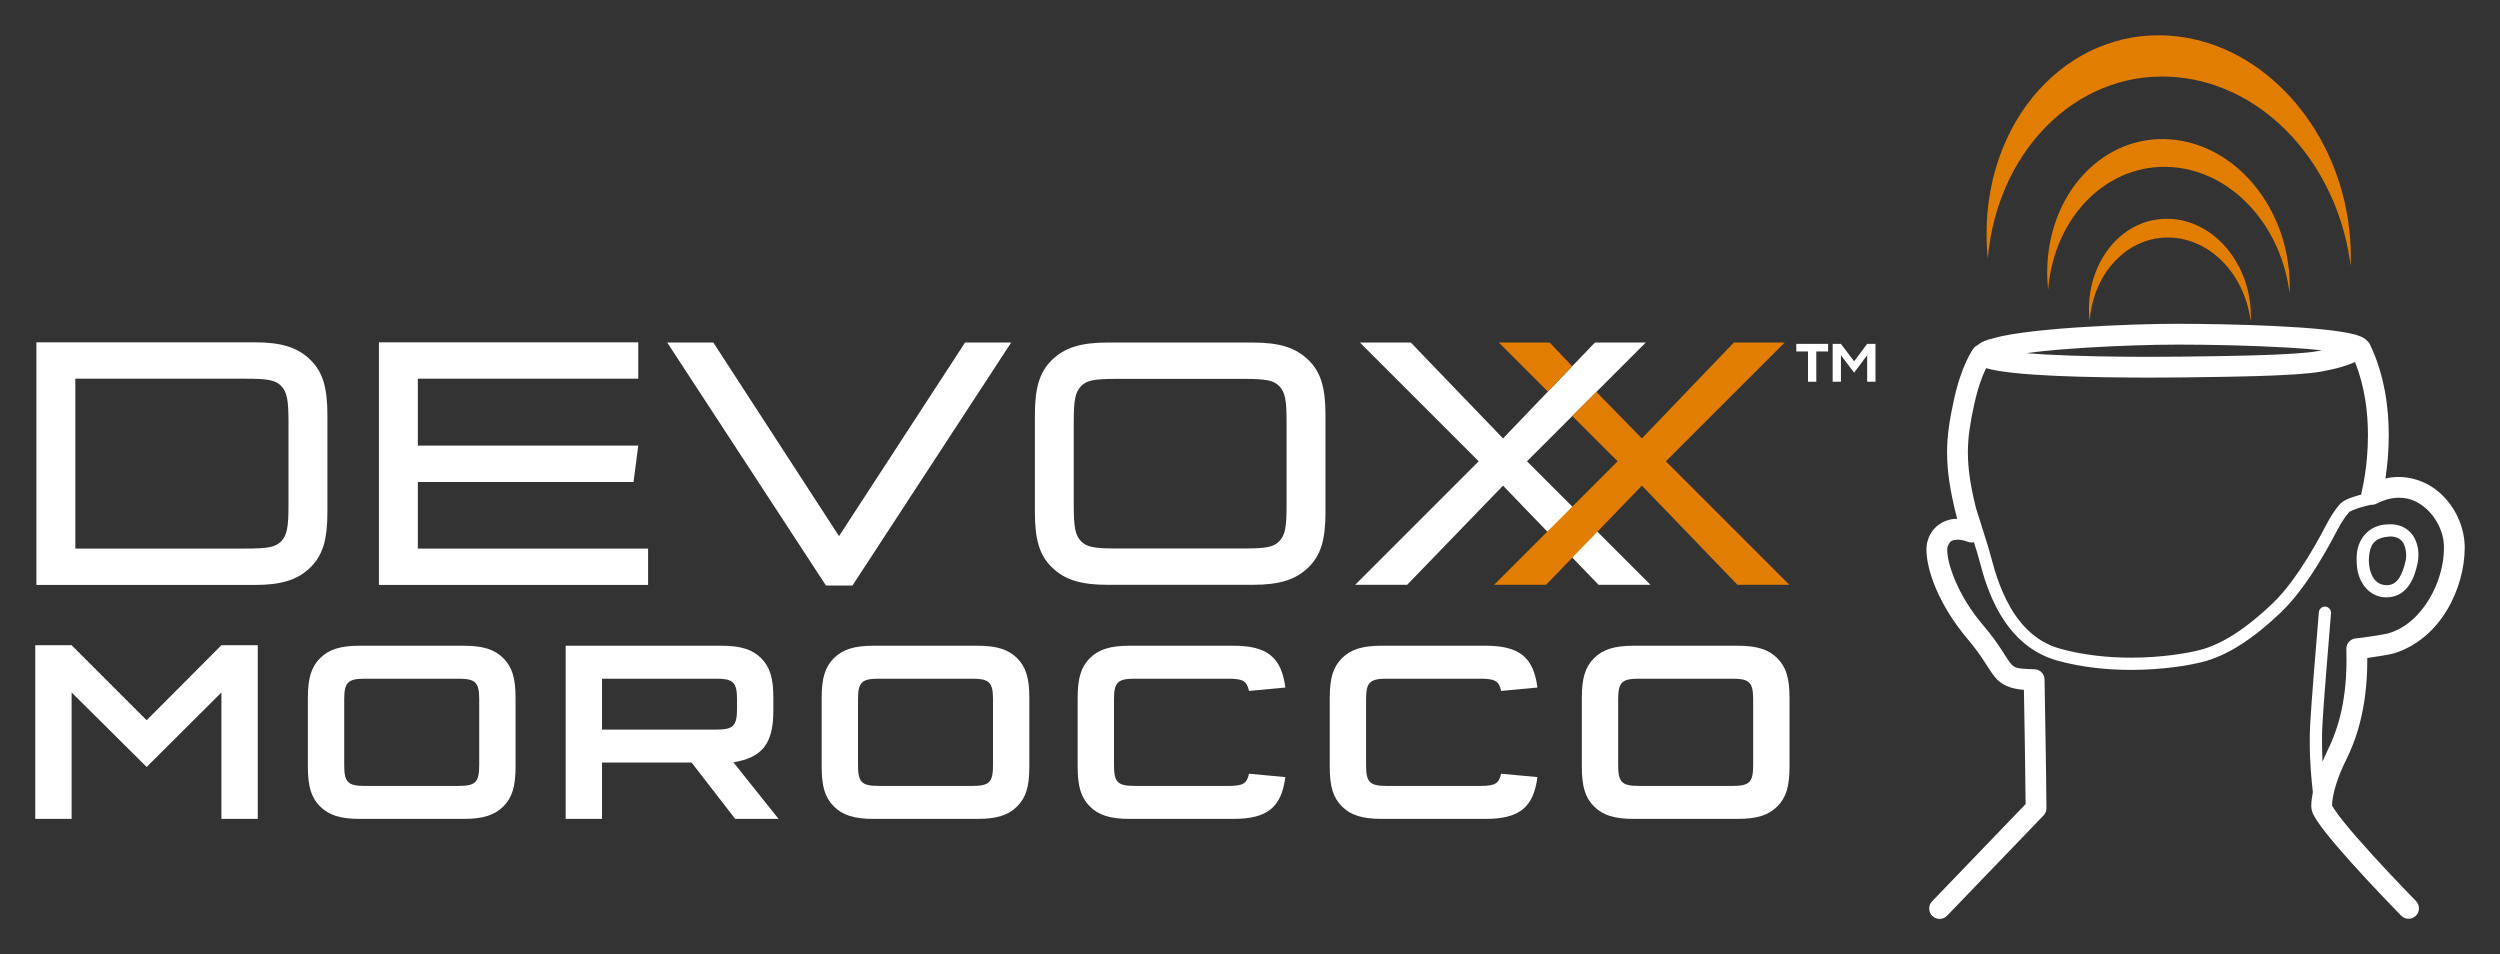
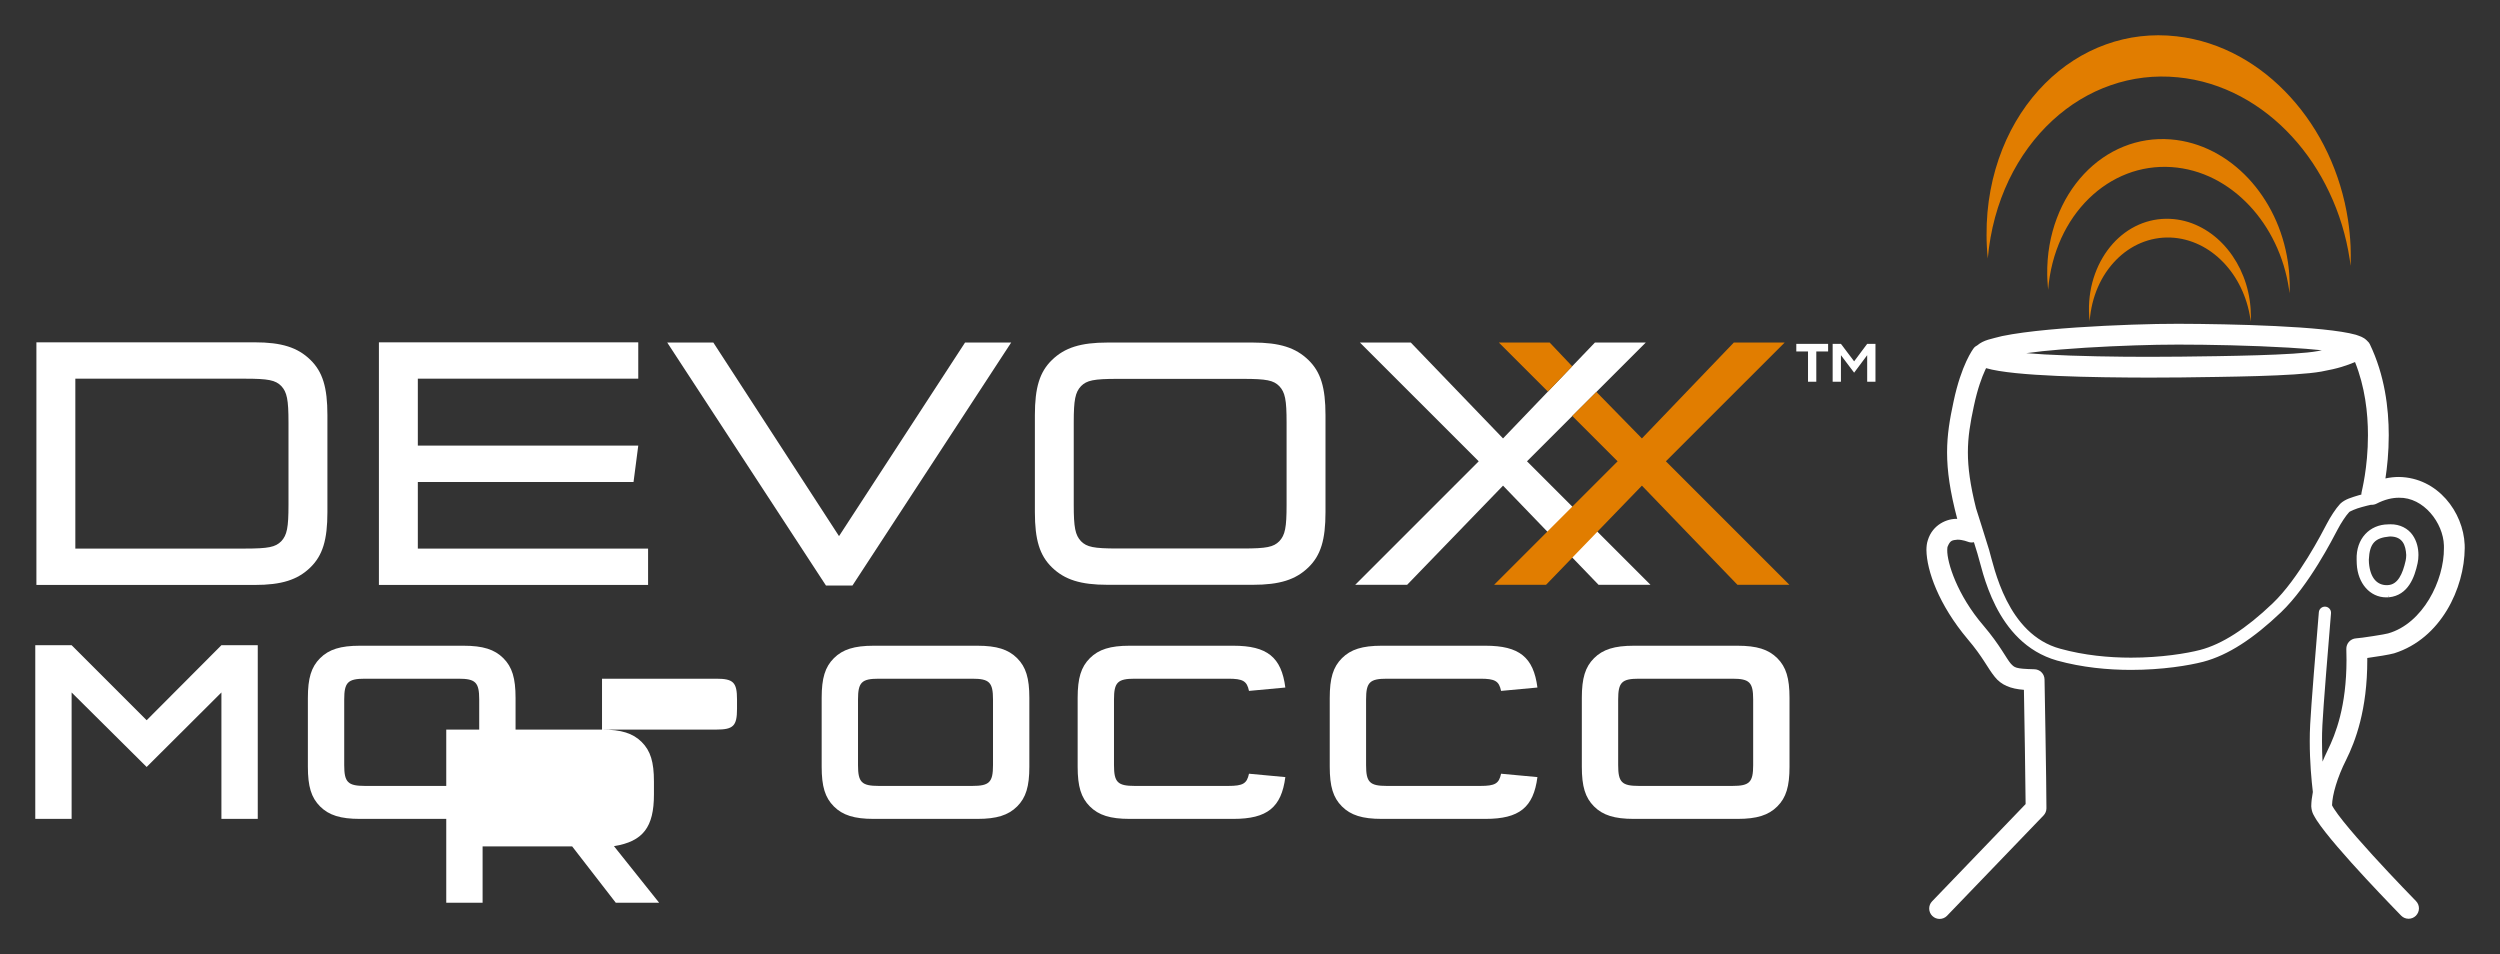
<svg xmlns="http://www.w3.org/2000/svg" xmlns:ns1="http://www.inkscape.org/namespaces/inkscape" xmlns:ns2="http://sodipodi.sourceforge.net/DTD/sodipodi-0.dtd" width="354.363mm" height="135.252mm" viewBox="0 0 1255.616 479.238" id="svg4313" version="1.1" ns1:version="0.91 r13725" ns2:docname="devoxx-logo-white2.svg">
  <rect x="0" y="0" width="1255.616" height="479.238" fill="#333333" stroke="none" />
  <defs id="defs4315">
    <clipPath clipPathUnits="userSpaceOnUse" id="clipPath4156">
      <path d="m 0,1781.644 2207.559,0 L 2207.559,0 0,0 0,1781.644 Z" id="path4158" ns1:connector-curvature="0" />
    </clipPath>
    <clipPath clipPathUnits="userSpaceOnUse" id="clipPath4168">
      <path d="m 1946.09,1688.13 146.35,0 0,-115.11 -146.35,0 0,115.11 z" id="path4170" ns1:connector-curvature="0" />
    </clipPath>
    <clipPath clipPathUnits="userSpaceOnUse" id="clipPath4172">
      <path d="m 1946.09,1688.13 146.35,0 0,-115.11 -146.35,0 0,115.11 z" id="path4174" ns1:connector-curvature="0" />
    </clipPath>
    <clipPath clipPathUnits="userSpaceOnUse" id="clipPath4176">
      <path d="m 1987.23,1614.4 65.07,0 0,-41.38 -65.07,0 0,41.38 z" id="path4178" ns1:connector-curvature="0" />
    </clipPath>
    <clipPath clipPathUnits="userSpaceOnUse" id="clipPath4180">
      <path d="m 1970.46,1646.43 97.45,0 0,-61.97 -97.45,0 0,61.97 z" id="path4182" ns1:connector-curvature="0" />
    </clipPath>
    <clipPath clipPathUnits="userSpaceOnUse" id="clipPath4184">
      <path d="m 1946.09,1688.13 146.35,0 0,-92.61 -146.35,0 0,92.61 z" id="path4186" ns1:connector-curvature="0" />
    </clipPath>
    <clipPath clipPathUnits="userSpaceOnUse" id="clipPath4546">
      <path d="m 1946.57,1270.9 146.34,0 0,-115.11 -146.34,0 0,115.11 z" id="path4548" ns1:connector-curvature="0" />
    </clipPath>
    <clipPath clipPathUnits="userSpaceOnUse" id="clipPath4550">
      <path d="m 1946.57,1270.9 146.34,0 0,-115.11 -146.34,0 0,115.11 z" id="path4552" ns1:connector-curvature="0" />
    </clipPath>
    <clipPath clipPathUnits="userSpaceOnUse" id="clipPath4554">
-       <path d="m 1987.71,1197.17 65.07,0 0,-41.38 -65.07,0 0,41.38 z" id="path4556" ns1:connector-curvature="0" />
-     </clipPath>
+       </clipPath>
    <clipPath clipPathUnits="userSpaceOnUse" id="clipPath4558">
      <path d="m 1970.94,1229.2 97.44,0 0,-61.96 -97.44,0 0,61.96 z" id="path4560" ns1:connector-curvature="0" />
    </clipPath>
    <clipPath clipPathUnits="userSpaceOnUse" id="clipPath4562">
      <path d="m 1946.57,1270.9 146.34,0 0,-92.61 -146.34,0 0,92.61 z" id="path4564" ns1:connector-curvature="0" />
    </clipPath>
    <clipPath clipPathUnits="userSpaceOnUse" id="clipPath4682">
      <path d="m 895.618,1272.52 146.342,0 0,-115.11 -146.342,0 0,115.11 z" id="path4684" ns1:connector-curvature="0" />
    </clipPath>
    <clipPath clipPathUnits="userSpaceOnUse" id="clipPath4686">
      <path d="m 895.618,1272.52 146.342,0 0,-115.11 -146.342,0 0,115.11 z" id="path4688" ns1:connector-curvature="0" />
    </clipPath>
    <clipPath clipPathUnits="userSpaceOnUse" id="clipPath4690">
      <path d="m 936.758,1198.79 65.072,0 0,-41.38 -65.072,0 0,41.38 z" id="path4692" ns1:connector-curvature="0" />
    </clipPath>
    <clipPath clipPathUnits="userSpaceOnUse" id="clipPath4694">
      <path d="m 919.987,1230.82 97.443,0 0,-61.97 -97.443,0 0,61.97 z" id="path4696" ns1:connector-curvature="0" />
    </clipPath>
    <clipPath clipPathUnits="userSpaceOnUse" id="clipPath4698">
      <path d="m 895.618,1272.52 146.342,0 0,-92.62 -146.342,0 0,92.62 z" id="path4700" ns1:connector-curvature="0" />
    </clipPath>
    <clipPath clipPathUnits="userSpaceOnUse" id="clipPath4818">
      <path d="m 895.618,1689.13 146.342,0 0,-115.11 -146.342,0 0,115.11 z" id="path4820" ns1:connector-curvature="0" />
    </clipPath>
    <clipPath clipPathUnits="userSpaceOnUse" id="clipPath4822">
      <path d="m 895.618,1689.13 146.342,0 0,-115.11 -146.342,0 0,115.11 z" id="path4824" ns1:connector-curvature="0" />
    </clipPath>
    <clipPath clipPathUnits="userSpaceOnUse" id="clipPath4826">
      <path d="m 936.758,1615.4 65.072,0 0,-41.38 -65.072,0 0,41.38 z" id="path4828" ns1:connector-curvature="0" />
    </clipPath>
    <clipPath clipPathUnits="userSpaceOnUse" id="clipPath4830">
      <path d="m 919.987,1647.43 97.443,0 0,-61.97 -97.443,0 0,61.97 z" id="path4832" ns1:connector-curvature="0" />
    </clipPath>
    <clipPath clipPathUnits="userSpaceOnUse" id="clipPath4834">
      <path d="m 895.618,1689.13 146.342,0 0,-92.61 -146.342,0 0,92.61 z" id="path4836" ns1:connector-curvature="0" />
    </clipPath>
  </defs>
  <ns2:namedview id="base" pagecolor="#ffffff" bordercolor="#666666" borderopacity="1.0" ns1:pageopacity="0.0" ns1:pageshadow="2" ns1:zoom="0.35" ns1:cx="717.09356" ns1:cy="-60.380753" ns1:document-units="px" ns1:current-layer="layer1" showgrid="false" fit-margin-top="5" fit-margin-left="5" fit-margin-right="5" fit-margin-bottom="5" ns1:window-width="1600" ns1:window-height="836" ns1:window-x="0" ns1:window-y="27" ns1:window-maximized="1" />
  <g ns1:label="Layer 1" ns1:groupmode="layer" id="layer1" transform="translate(799.236,7.257)">
    <g transform="translate(-187.857,-294.88)" id="layer1-6" ns1:label="Layer 1">
      <g transform="translate(1076.19,1105.972)" id="g6414">
        <g id="g4810" transform="matrix(1.25,0,0,-1.25,-488.091,-524.493)">
          <path d="m 0,0 c -0.303,-0.01 -0.552,-0.029 -0.724,-0.029 -3.528,0.062 -6.464,2.556 -7.016,8.873 -0.039,0.47 -0.053,0.89 -0.053,1.344 0.292,6.751 2.635,8.775 8.139,9.31 0.186,0.018 0.292,0.033 0.489,0.033 4.963,-0.062 6.182,-3.488 6.396,-7.443 0,-0.813 -0.089,-1.598 -0.23,-2.256 C 5.778,4.355 3.824,0.283 0,0 M 0.283,-4.291 0.336,-4.9 c 7.688,0.82 10.256,8.041 11.465,13.691 0.23,1.041 0.341,2.145 0.341,3.297 -0.01,2.654 -0.615,5.599 -2.401,8.086 -1.761,2.504 -4.923,4.308 -8.906,4.256 -0.197,0 -0.499,0.009 -0.897,-0.034 -7.343,-0.072 -12.918,-5.681 -12.631,-14.208 0,-0.514 0.014,-1.075 0.052,-1.7 0.384,-7.808 5.337,-13.418 11.806,-13.422 0.039,0 0.072,0 0.111,0.004 0.359,0 0.671,0.01 0.964,0.02 l -0.029,0.613 0.072,0 0,0.006 z m -10.951,41.766 c -0.096,-0.366 -0.125,-0.735 -0.121,-1.1 -0.368,-0.096 -0.719,-0.182 -1.104,-0.293 -2.711,-0.844 -5.461,-1.531 -7.422,-3.432 -1.863,-1.996 -3.941,-5.316 -5.337,-7.964 -1.881,-3.6 -11.378,-22.123 -21.807,-32.045 -10.716,-10.235 -20.342,-16.401 -29.124,-18.7 -5.189,-1.353 -15.588,-3.101 -27.748,-3.101 -8.941,0 -18.847,0.935 -28.41,3.58 -21.418,5.75 -26.615,32.82 -28.622,39.697 -1.679,5.49 -4.443,14.195 -5.254,16.729 -2.371,9.459 -3.277,16.414 -3.277,22.459 0,6.32 0.949,11.849 2.404,18.627 1.459,6.91 3.206,11.574 4.54,14.459 0.129,0.273 0.249,0.531 0.368,0.771 11.39,-3.32 43.048,-3.734 65.353,-3.797 5.015,0 9.502,0.035 13.072,0.069 17.46,0.25 45.592,0.437 56.293,2.361 6.925,1.252 10.24,2.451 13.518,3.83 3.979,-9.887 5.207,-20.41 5.198,-29.414 0.009,-13.106 -2.573,-22.703 -2.52,-22.736 m -121.016,57.179 c 13.073,1.084 27.829,1.674 38.766,1.895 2.299,0.053 5.179,0.082 8.489,0.082 12.033,0 29.586,-0.332 44.381,-1.215 4.886,-0.287 9.416,-0.646 13.38,-1.059 -0.557,-0.111 -1.07,-0.222 -1.704,-0.341 -8.892,-1.686 -37.652,-2.03 -54.875,-2.227 -3.552,-0.029 -8.006,-0.072 -12.982,-0.072 -12.646,0 -28.699,0.221 -41.794,0.959 -2.62,0.144 -5.079,0.322 -7.405,0.515 4.16,0.569 8.86,1.084 13.744,1.463 m 123.261,-124.73 0,0.791 c 3.864,0.519 8.826,1.33 10.788,1.873 18.89,5.945 28.267,26.213 28.372,42.303 0,0.445 -0.009,0.902 -0.029,1.38 -0.532,12.901 -10.72,26.942 -26.418,27.178 -1.766,0 -3.575,-0.191 -5.413,-0.595 0.677,4.386 1.334,10.423 1.334,17.357 0,10.937 -1.627,24.187 -7.64,36.67 -0.039,0.076 -0.105,0.125 -0.148,0.197 -0.048,0.082 -0.064,0.178 -0.116,0.258 -0.129,0.168 -0.244,0.25 -0.37,0.393 -0.167,0.197 -0.326,0.394 -0.522,0.552 -1.488,1.455 -2.842,1.719 -4.419,2.305 -12.493,3.492 -49.92,4.344 -71.425,4.404 -3.358,0 -6.296,-0.037 -8.651,-0.08 -12.215,-0.25 -29.006,-0.947 -43.297,-2.291 -7.141,-0.676 -13.663,-1.506 -18.779,-2.566 -4.232,-1.129 -7.327,-1.492 -9.987,-3.744 -0.489,-0.264 -0.969,-0.571 -1.324,-1.022 -0.398,-0.508 -5.048,-6.672 -8.191,-21.609 -1.488,-6.92 -2.592,-13.178 -2.592,-20.373 0,-7.412 1.171,-15.668 4.08,-26.701 -3.945,0.177 -9.882,-2.211 -11.816,-8.561 -0.437,-1.311 -0.552,-2.582 -0.562,-3.955 0.106,-8.192 4.905,-21.94 16.562,-35.795 6.234,-7.328 7.909,-11.475 10.889,-15.154 2.586,-3.289 6.368,-4.832 11.719,-5.221 0.178,-10.064 0.624,-36.205 0.681,-45.908 l -37.571,-39.069 c -1.603,-1.65 -1.55,-4.308 0.115,-5.912 0.807,-0.771 1.848,-1.162 2.894,-1.162 1.1,0 2.194,0.428 3.019,1.278 l -0.01,0.009 38.751,40.282 c 0.749,0.783 1.167,1.814 1.167,2.894 0,9.982 -0.764,51.734 -0.764,51.758 -0.038,2.279 -1.889,4.098 -4.169,4.098 -7.602,0.177 -7.881,0.666 -9.422,2.298 -1.76,2.01 -4.255,7.362 -10.94,15.223 -10.588,12.309 -14.666,25.416 -14.56,30.381 -0.014,0.767 0.111,1.267 0.111,1.267 1.103,2.741 1.903,2.655 4.039,2.895 0.99,0 2.083,-0.207 2.885,-0.428 0.793,-0.217 1.156,-0.394 1.156,-0.375 0.816,-0.349 1.694,-0.402 2.529,-0.218 0.509,-1.624 0.998,-3.204 1.411,-4.557 1.968,-5.992 6.887,-35.861 32.004,-42.992 10.117,-2.799 20.445,-3.748 29.721,-3.758 12.64,0.01 23.308,1.789 29,3.267 10.011,2.639 20.213,9.358 31.261,19.893 11.359,10.879 20.822,29.672 22.766,33.314 1.184,2.299 3.316,5.584 4.578,6.885 0,0.207 2.808,1.489 5.167,2.078 1.455,0.414 2.766,0.721 3.633,0.909 0.749,-0.053 1.518,0.08 2.214,0.441 3.319,1.709 6.316,2.385 9.002,2.385 9.919,0.226 17.81,-10.106 18.077,-19.123 0.01,-0.332 0.01,-0.698 0.01,-1.08 0.106,-13.098 -8.489,-30.354 -22.439,-34.309 -0.802,-0.311 -11.076,-1.924 -12.866,-1.986 -2.256,-0.151 -3.984,-2.053 -3.912,-4.311 0.053,-1.492 0.072,-2.945 0.072,-4.361 -0.019,-18.697 -4.343,-29.76 -7.649,-36.453 -0.735,-1.477 -1.354,-2.936 -1.981,-4.397 -0.131,2.545 -0.217,5.276 -0.217,8.145 0,2.121 0.029,4.304 0.154,6.488 0.311,6.814 2.476,33.127 3.464,44.98 0.115,1.354 -0.898,2.54 -2.245,2.645 -1.354,0.109 -2.539,-0.889 -2.645,-2.25 -0.998,-11.898 -3.153,-38.086 -3.484,-45.135 -0.125,-2.279 -0.168,-4.545 -0.168,-6.728 0,-8.422 0.71,-15.783 1.248,-20.344 -0.38,-2.014 -0.63,-3.969 -0.643,-5.781 0.197,-2.731 1.122,-3.731 2.164,-5.547 7.329,-11.289 33.838,-38.192 33.954,-38.359 1.617,-1.647 4.255,-1.676 5.901,-0.063 1.646,1.623 1.675,4.268 0.062,5.912 -0.018,0.02 -8.69,8.869 -17.362,18.381 -4.328,4.746 -8.657,9.66 -11.824,13.629 -1.594,1.976 -2.879,3.732 -3.704,5.014 -0.419,0.634 -0.696,1.156 -0.831,1.445 -0.006,0.01 -0.006,0.014 -0.01,0.019 0.096,4.233 2.14,11.287 5.648,18.221 3.739,7.492 8.538,20.19 8.513,40.178" style="fill:#ffffff;fill-opacity:1;fill-rule:nonzero;stroke:none" id="path4812" ns1:connector-curvature="0" />
        </g>
        <g id="g4814" transform="matrix(1.25,0,0,-1.25,-1809.353,1310.779)">
          <g id="g4816" />
          <g id="g4838">
            <g clip-path="url(#clipPath4818)" id="g4840">
              <g id="g4842">
                <g id="g4844" />
                <g id="g4846">
                  <g clip-path="url(#clipPath4822)" id="g4848">
                    <g id="g4850">
                      <g id="g4852" />
                      <g id="g4854">
                        <g clip-path="url(#clipPath4826)" id="g4856">
                          <g transform="translate(937.054,1574.274)" id="g4858">
                            <path d="m 0,0 c 0.35,4.928 1.517,9.555 3.33,13.709 1.816,4.152 4.273,7.795 7.228,10.812 2.913,2.991 6.324,5.342 10.035,6.897 3.71,1.551 7.731,2.322 11.916,2.164 4.088,-0.168 7.961,-1.195 11.546,-2.912 3.547,-1.699 6.799,-4.098 9.622,-7.025 2.806,-2.909 5.207,-6.364 7.044,-10.194 1.858,-3.824 3.173,-8.053 3.835,-12.531 0.009,-0.1 0.014,-0.197 0.028,-0.283 0.015,-0.1 0.029,-0.196 0.039,-0.297 0.02,-0.096 0.02,-0.201 0.047,-0.287 0.016,-0.106 0.02,-0.201 0.029,-0.309 0.02,0.309 0.039,0.615 0.043,0.932 0.02,0.306 0.035,0.625 0.029,0.928 0.006,0.32 0,0.636 -0.003,0.953 -0.01,0.302 -0.016,0.625 -0.045,0.935 0,0.418 -0.033,0.836 -0.043,1.258 -0.034,0.404 -0.063,0.812 -0.096,1.223 -0.033,0.404 -0.081,0.828 -0.129,1.224 -0.053,0.418 -0.096,0.813 -0.159,1.205 -0.642,4.463 -1.972,8.672 -3.81,12.483 -1.857,3.824 -4.237,7.275 -7.04,10.187 -2.821,2.942 -6.066,5.346 -9.622,7.061 -3.56,1.742 -7.442,2.779 -11.508,2.961 C 27.857,41.303 23.592,40.449 19.7,38.74 15.774,37 12.223,34.385 9.253,31.053 6.258,27.695 3.839,23.645 2.164,19.055 0.494,14.459 -0.393,9.348 -0.288,3.953 -0.274,3.623 -0.249,3.277 -0.245,2.961 -0.229,2.629 -0.206,2.283 -0.192,1.953 -0.153,1.627 -0.14,1.291 -0.104,0.963 -0.077,0.637 -0.028,0.312 0,0" style="fill:#e17d00;fill-opacity:1;fill-rule:nonzero;stroke:none" id="path4860" ns1:connector-curvature="0" />
                          </g>
                        </g>
                      </g>
                    </g>
                    <g id="g4862">
                      <g id="g4864" />
                      <g id="g4866">
                        <g clip-path="url(#clipPath4830)" id="g4868">
                          <g transform="translate(920.363,1586.899)" id="g4870">
                            <path d="m 0,0 c 0.591,7.459 2.434,14.416 5.26,20.656 2.812,6.166 6.613,11.594 11.134,16.002 4.472,4.369 9.655,7.742 15.299,9.922 5.591,2.149 11.618,3.1 17.872,2.691 6.065,-0.408 11.833,-2.068 17.118,-4.736 5.235,-2.66 10.005,-6.297 14.146,-10.693 4.118,-4.362 7.611,-9.49 10.332,-15.174 2.707,-5.654 4.652,-11.883 5.611,-18.451 0.014,-0.135 0.038,-0.27 0.072,-0.404 0.005,-0.149 0.014,-0.282 0.043,-0.417 0.024,-0.144 0.029,-0.269 0.062,-0.423 0.024,-0.125 0.03,-0.268 0.053,-0.409 0.019,0.438 0.033,0.885 0.049,1.34 0.004,0.448 0.017,0.893 0.017,1.354 0.006,0.441 -0.017,0.892 -0.013,1.344 -0.01,0.451 -0.034,0.912 -0.067,1.367 -0.015,0.605 -0.053,1.218 -0.087,1.82 -0.038,0.604 -0.086,1.203 -0.134,1.813 -0.067,0.595 -0.125,1.195 -0.202,1.785 -0.072,0.595 -0.158,1.189 -0.235,1.767 -0.979,6.555 -2.889,12.754 -5.596,18.408 -2.707,5.659 -6.2,10.788 -10.293,15.165 -4.136,4.406 -8.903,8.082 -14.124,10.759 -5.269,2.711 -11.018,4.43 -17.046,4.909 C 42.61,60.924 36.214,59.883 30.35,57.516 24.39,55.121 19.005,51.369 14.432,46.512 9.823,41.604 6.075,35.584 3.509,28.756 0.903,21.875 -0.493,14.162 -0.368,5.99 -0.35,5.486 -0.34,4.996 -0.325,4.498 -0.302,3.998 -0.268,3.494 -0.234,2.994 -0.225,2.506 -0.177,1.998 -0.129,1.488 -0.096,0.988 -0.047,0.5 0,0" style="fill:#e17d00;fill-opacity:1;fill-rule:nonzero;stroke:none" id="path4872" ns1:connector-curvature="0" />
                          </g>
                        </g>
                      </g>
                    </g>
                    <g id="g4874">
                      <g id="g4876" />
                      <g id="g4878">
                        <g clip-path="url(#clipPath4834)" id="g4880">
                          <g transform="translate(896.114,1599.454)" id="g4882">
                            <path d="m 0,0 c 1.009,11.449 3.969,22.094 8.495,31.539 4.468,9.311 10.432,17.395 17.478,23.889 6.925,6.396 14.89,11.23 23.505,14.205 8.452,2.937 17.52,4.078 26.879,3.152 8.993,-0.859 17.507,-3.57 25.257,-7.701 7.659,-4.08 14.621,-9.58 20.63,-16.125 5.98,-6.508 11.058,-14.08 14.988,-22.422 3.939,-8.281 6.757,-17.381 8.21,-26.988 0.015,-0.211 0.058,-0.424 0.087,-0.613 0.033,-0.211 0.053,-0.418 0.082,-0.625 0.028,-0.211 0.057,-0.418 0.076,-0.624 0.043,-0.21 0.057,-0.421 0.102,-0.625 0.01,0.653 0.043,1.325 0.043,1.963 0.019,0.678 0.019,1.34 0.019,1.996 0,0.649 0,1.331 -0.029,1.987 -0.014,0.664 -0.029,1.334 -0.052,2.012 -0.049,0.873 -0.102,1.748 -0.159,2.63 -0.062,0.873 -0.144,1.737 -0.225,2.6 -0.082,0.873 -0.174,1.729 -0.283,2.588 -0.121,0.857 -0.227,1.699 -0.352,2.557 -1.448,9.556 -4.265,18.621 -8.167,26.931 -3.92,8.319 -8.983,15.924 -14.944,22.469 -5.984,6.603 -12.938,12.18 -20.558,16.365 -7.732,4.242 -16.206,7.072 -25.19,8.092 C 65.943,90.393 56.336,89.199 47.447,85.992 38.373,82.734 30.08,77.389 23.017,70.314 15.832,63.145 9.948,54.203 5.86,43.93 1.709,33.506 -0.591,21.801 -0.493,9.301 -0.493,8.523 -0.483,7.746 -0.46,6.967 -0.431,6.191 -0.401,5.414 -0.364,4.645 -0.321,3.859 -0.268,3.084 -0.216,2.313 -0.148,1.541 -0.071,0.768 0,0" style="fill:#e17d00;fill-opacity:1;fill-rule:nonzero;stroke:none" id="path4884" ns1:connector-curvature="0" />
                          </g>
                        </g>
                      </g>
                    </g>
                  </g>
                </g>
              </g>
            </g>
          </g>
        </g>
        <g id="g4886" transform="matrix(1.25,0,0,-1.25,-749.784,-645.653)">
          <path d="m 0,0 3.331,0 0,-15.236 -3.331,0 0,10.677 -5.246,-7.029 -5.299,7.029 0,-10.677 -3.329,0 0,15.236 3.329,0 5.299,-7.025 L 0,0 Z m -20.444,-15.236 -3.33,0 0,12.183 -4.703,0 0,3.053 12.78,0 0,-3.053 -4.747,0 0,-12.183 z" style="fill:#ffffff;fill-opacity:1;fill-rule:nonzero;stroke:none" id="path4888" ns1:connector-curvature="0" />
        </g>
        <g id="g4890" transform="matrix(1.25,0,0,-1.25,-979.002,-646.307)">
          <path d="M 0,0 37.059,-38.521 73.981,0 l 20.434,0 -47.73,-47.715 49.622,-49.621 -20.867,0 -38.381,39.84 -38.527,-39.84 -20.866,0 49.622,49.621 L -20.434,0 0,0 Z" style="fill:#ffffff;fill-opacity:1;fill-rule:nonzero;stroke:none" id="path4892" ns1:connector-curvature="0" />
        </g>
        <g id="g4894" transform="matrix(1.25,0,0,-1.25,-850.882,-586.663)">
          <path d="m 0,0 47.722,47.715 -20.425,0 L -9.636,9.193 -27.919,27.881 -37.613,18.221 -19.396,0 l -49.622,-49.621 20.866,0 38.516,39.84 38.382,-39.84 20.876,0 L 0,0 Z" style="fill:#e17d00;fill-opacity:1;fill-rule:nonzero;stroke:none" id="path4896" ns1:connector-curvature="0" />
        </g>
        <g id="g4898" transform="matrix(1.25,0,0,-1.25,-934.779,-646.307)">
          <path d="M 0,0 19.715,-19.705 29.466,-9.539 20.425,0 0,0 Z" style="fill:#e17d00;fill-opacity:1;fill-rule:nonzero;stroke:none" id="path4900" ns1:connector-curvature="0" />
        </g>
        <g id="g4902" transform="matrix(1.25,0,0,-1.25,-1148.285,-564.766)">
          <path d="m 0,0 c 0,-9.051 0.591,-12.117 2.923,-14.6 2.327,-2.336 5.116,-2.916 14.594,-2.916 l 50.489,0 c 9.492,0 12.266,0.58 14.584,2.916 2.348,2.483 2.932,5.549 2.932,14.6 l 0,33.127 c 0,9.047 -0.584,12.109 -2.932,14.59 -2.318,2.332 -5.092,2.922 -14.584,2.922 l -50.489,0 C 8.039,50.639 5.25,50.049 2.923,47.717 0.591,45.236 0,42.174 0,33.127 L 0,0 Z m 101.152,-2.928 c 0,-11.08 -1.895,-17.361 -6.862,-22.172 -5.126,-4.966 -11.542,-7.004 -22.344,-7.004 l -58.379,0 c -10.778,0 -17.21,2.038 -22.326,7.004 -4.951,4.811 -6.856,11.092 -6.856,22.172 l 0,38.979 c 0,11.07 1.905,17.357 6.856,22.166 5.116,4.967 11.548,7.015 22.326,7.015 l 58.379,0 c 10.802,0 17.218,-2.048 22.344,-7.015 4.967,-4.809 6.862,-11.096 6.862,-22.166 l 0,-38.979 z" style="fill:#ffffff;fill-opacity:1;fill-rule:nonzero;stroke:none" id="path4904" ns1:connector-curvature="0" />
        </g>
        <g id="g4906" transform="matrix(1.25,0,0,-1.25,-1202.876,-646.307)">
          <path d="m 0,0 18.533,0 -63.773,-97.625 -10.649,0 L -119.663,0 -101.138,0 -50.639,-77.781 0,0 Z" style="fill:#ffffff;fill-opacity:1;fill-rule:nonzero;stroke:none" id="path4908" ns1:connector-curvature="0" />
        </g>
        <g id="g4910" transform="matrix(1.25,0,0,-1.25,-1477.716,-628.155)">
          <path d="m 0,0 0,-26.898 88.569,0 -1.899,-14.614 -86.67,0 0,-26.748 92.515,0 0,-14.613 -108.152,0 0,97.486 104.206,0 L 88.569,0 0,0 Z" style="fill:#ffffff;fill-opacity:1;fill-rule:nonzero;stroke:none" id="path4912" ns1:connector-curvature="0" />
        </g>
        <g id="g4914" transform="matrix(1.25,0,0,-1.25,-1649.732,-542.83)">
          <path d="m 0,0 68.107,0 c 9.498,0 12.278,0.59 14.616,2.926 2.338,2.482 2.923,5.553 2.923,14.619 l 0,33.17 c 0,9.064 -0.585,12.137 -2.923,14.623 -2.338,2.332 -5.118,2.922 -14.616,2.922 L 0,68.26 0,0 Z m 72.054,82.873 c 10.814,0 17.245,-2.045 22.361,-7.012 4.969,-4.828 6.869,-11.115 6.869,-22.218 l 0,-39.022 c 0,-11.109 -1.9,-17.394 -6.869,-22.219 -5.116,-4.972 -11.547,-7.015 -22.361,-7.015 l -87.695,0 0,97.486 87.695,0 z" style="fill:#ffffff;fill-opacity:1;fill-rule:nonzero;stroke:none" id="path4916" ns1:connector-curvature="0" />
        </g>
        <g id="g4918" transform="matrix(1.25,0,0,-1.25,-1576.365,-494.294)">
          <path d="m 0,0 14.604,0 0,-69.782 -14.604,0 0,50.798 -30.041,-29.937 -30.145,29.937 0,-50.798 -14.604,0 0,69.782 14.604,0 30.145,-30.146 L 0,0 Z" style="fill:#ffffff;fill-opacity:1;fill-rule:nonzero;stroke:none" id="path4920" ns1:connector-curvature="0" />
        </g>
        <g id="g4922" transform="matrix(1.25,0,0,-1.25,-1504.256,-477.474)">
          <path d="m 0,0 c -6.884,0 -8.345,-1.46 -8.345,-8.344 l 0,-26.39 c 0,-6.885 1.461,-8.346 8.345,-8.346 l 37.552,0 c 6.884,0 8.344,1.461 8.344,8.346 l 0,26.39 C 45.896,-1.46 44.436,0 37.552,0 L 0,0 Z m 60.5,-35.36 c 0,-7.928 -1.356,-12.413 -4.903,-15.96 -3.546,-3.546 -8.241,-5.006 -15.959,-5.006 l -41.724,0 c -7.719,0 -12.413,1.46 -15.959,5.006 -3.547,3.547 -4.902,8.032 -4.902,15.96 l 0,27.641 c 0,7.928 1.355,12.413 4.902,15.959 3.546,3.547 8.24,5.008 15.959,5.008 l 41.724,0 c 7.718,0 12.413,-1.461 15.959,-5.008 C 59.144,4.694 60.5,0.209 60.5,-7.719 l 0,-27.641 z" style="fill:#ffffff;fill-opacity:1;fill-rule:nonzero;stroke:none" id="path4924" ns1:connector-curvature="0" />
        </g>
        <g id="g4926" transform="matrix(1.25,0,0,-1.25,-1385.207,-451.918)">
-           <path d="m 0,0 45.895,0 c 6.885,0 8.346,1.46 8.346,8.345 l 0,3.756 c 0,6.883 -1.461,8.343 -8.346,8.343 L 0,20.444 0,0 Z m 47.982,33.692 c 7.719,0 12.413,-1.461 15.959,-5.007 3.547,-3.546 4.903,-8.032 4.903,-15.855 l 0,-5.216 c 0,-13.142 -4.381,-18.879 -16.064,-20.758 l 18.151,-22.738 -17.42,0 -17.525,22.635 -35.986,0 0,-22.635 -14.604,0 0,69.574 62.586,0 z" style="fill:#ffffff;fill-opacity:1;fill-rule:nonzero;stroke:none" id="path4928" ns1:connector-curvature="0" />
+           <path d="m 0,0 45.895,0 c 6.885,0 8.346,1.46 8.346,8.345 l 0,3.756 c 0,6.883 -1.461,8.343 -8.346,8.343 L 0,20.444 0,0 Z c 7.719,0 12.413,-1.461 15.959,-5.007 3.547,-3.546 4.903,-8.032 4.903,-15.855 l 0,-5.216 c 0,-13.142 -4.381,-18.879 -16.064,-20.758 l 18.151,-22.738 -17.42,0 -17.525,22.635 -35.986,0 0,-22.635 -14.604,0 0,69.574 62.586,0 z" style="fill:#ffffff;fill-opacity:1;fill-rule:nonzero;stroke:none" id="path4928" ns1:connector-curvature="0" />
        </g>
        <g id="g4930" transform="matrix(1.25,0,0,-1.25,-1246.207,-477.474)">
          <path d="m 0,0 c -6.884,0 -8.345,-1.46 -8.345,-8.344 l 0,-26.39 c 0,-6.885 1.461,-8.346 8.345,-8.346 l 37.552,0 c 6.884,0 8.344,1.461 8.344,8.346 l 0,26.39 C 45.896,-1.46 44.436,0 37.552,0 L 0,0 Z m 60.5,-35.36 c 0,-7.928 -1.357,-12.413 -4.903,-15.96 -3.546,-3.546 -8.241,-5.006 -15.959,-5.006 l -41.724,0 c -7.719,0 -12.413,1.46 -15.959,5.006 -3.547,3.547 -4.902,8.032 -4.902,15.96 l 0,27.641 c 0,7.928 1.355,12.413 4.902,15.959 3.546,3.547 8.24,5.008 15.959,5.008 l 41.724,0 c 7.718,0 12.413,-1.461 15.959,-5.008 C 59.143,4.694 60.5,0.209 60.5,-7.719 l 0,-27.641 z" style="fill:#ffffff;fill-opacity:1;fill-rule:nonzero;stroke:none" id="path4932" ns1:connector-curvature="0" />
        </g>
        <g id="g4934" transform="matrix(1.25,0,0,-1.25,-1060.27,-471.346)">
          <path d="m 0,0 c -0.835,3.964 -2.399,4.902 -8.345,4.902 l -37.551,0 c -6.884,0 -8.345,-1.46 -8.345,-8.343 l 0,-26.391 c 0,-6.885 1.461,-8.346 8.345,-8.346 l 37.551,0 c 5.946,0 7.51,0.94 8.345,4.904 l 14.604,-1.357 C 13.038,-46.834 7.302,-51.424 -6.259,-51.424 l -41.723,0 c -7.719,0 -12.414,1.46 -15.959,5.006 -3.547,3.547 -4.903,8.032 -4.903,15.96 l 0,27.642 c 0,7.927 1.356,12.413 4.903,15.959 3.545,3.546 8.24,5.007 15.959,5.007 l 41.723,0 c 13.561,0 19.297,-4.589 20.863,-16.795 L 0,0 Z" style="fill:#ffffff;fill-opacity:1;fill-rule:nonzero;stroke:none" id="path4936" ns1:connector-curvature="0" />
        </g>
        <g id="g4938" transform="matrix(1.25,0,0,-1.25,-933.659,-471.346)">
          <path d="m 0,0 c -0.835,3.964 -2.399,4.902 -8.345,4.902 l -37.551,0 c -6.884,0 -8.345,-1.46 -8.345,-8.343 l 0,-26.391 c 0,-6.885 1.461,-8.346 8.345,-8.346 l 37.551,0 c 5.946,0 7.51,0.94 8.345,4.904 l 14.604,-1.357 C 13.038,-46.834 7.302,-51.424 -6.259,-51.424 l -41.723,0 c -7.719,0 -12.414,1.46 -15.959,5.006 -3.547,3.547 -4.903,8.032 -4.903,15.96 l 0,27.642 c 0,7.927 1.356,12.413 4.903,15.959 3.545,3.546 8.24,5.007 15.959,5.007 l 41.723,0 c 13.561,0 19.297,-4.589 20.863,-16.795 L 0,0 Z" style="fill:#ffffff;fill-opacity:1;fill-rule:nonzero;stroke:none" id="path4940" ns1:connector-curvature="0" />
        </g>
        <g id="g4942" transform="matrix(1.25,0,0,-1.25,-864.418,-477.474)">
          <path d="m 0,0 c -6.884,0 -8.345,-1.46 -8.345,-8.344 l 0,-26.39 c 0,-6.885 1.461,-8.346 8.345,-8.346 l 37.552,0 c 6.884,0 8.345,1.461 8.345,8.346 l 0,26.39 C 45.897,-1.46 44.436,0 37.552,0 L 0,0 Z m 60.5,-35.36 c 0,-7.928 -1.356,-12.413 -4.903,-15.96 -3.546,-3.546 -8.241,-5.006 -15.959,-5.006 l -41.724,0 c -7.719,0 -12.413,1.46 -15.959,5.006 -3.547,3.547 -4.902,8.032 -4.902,15.96 l 0,27.641 c 0,7.928 1.355,12.413 4.902,15.959 3.546,3.547 8.24,5.008 15.959,5.008 l 41.724,0 c 7.718,0 12.413,-1.461 15.959,-5.008 C 59.144,4.694 60.5,0.209 60.5,-7.719 l 0,-27.641 z" style="fill:#ffffff;fill-opacity:1;fill-rule:nonzero;stroke:none" id="path4944" ns1:connector-curvature="0" />
        </g>
      </g>
    </g>
  </g>
</svg>